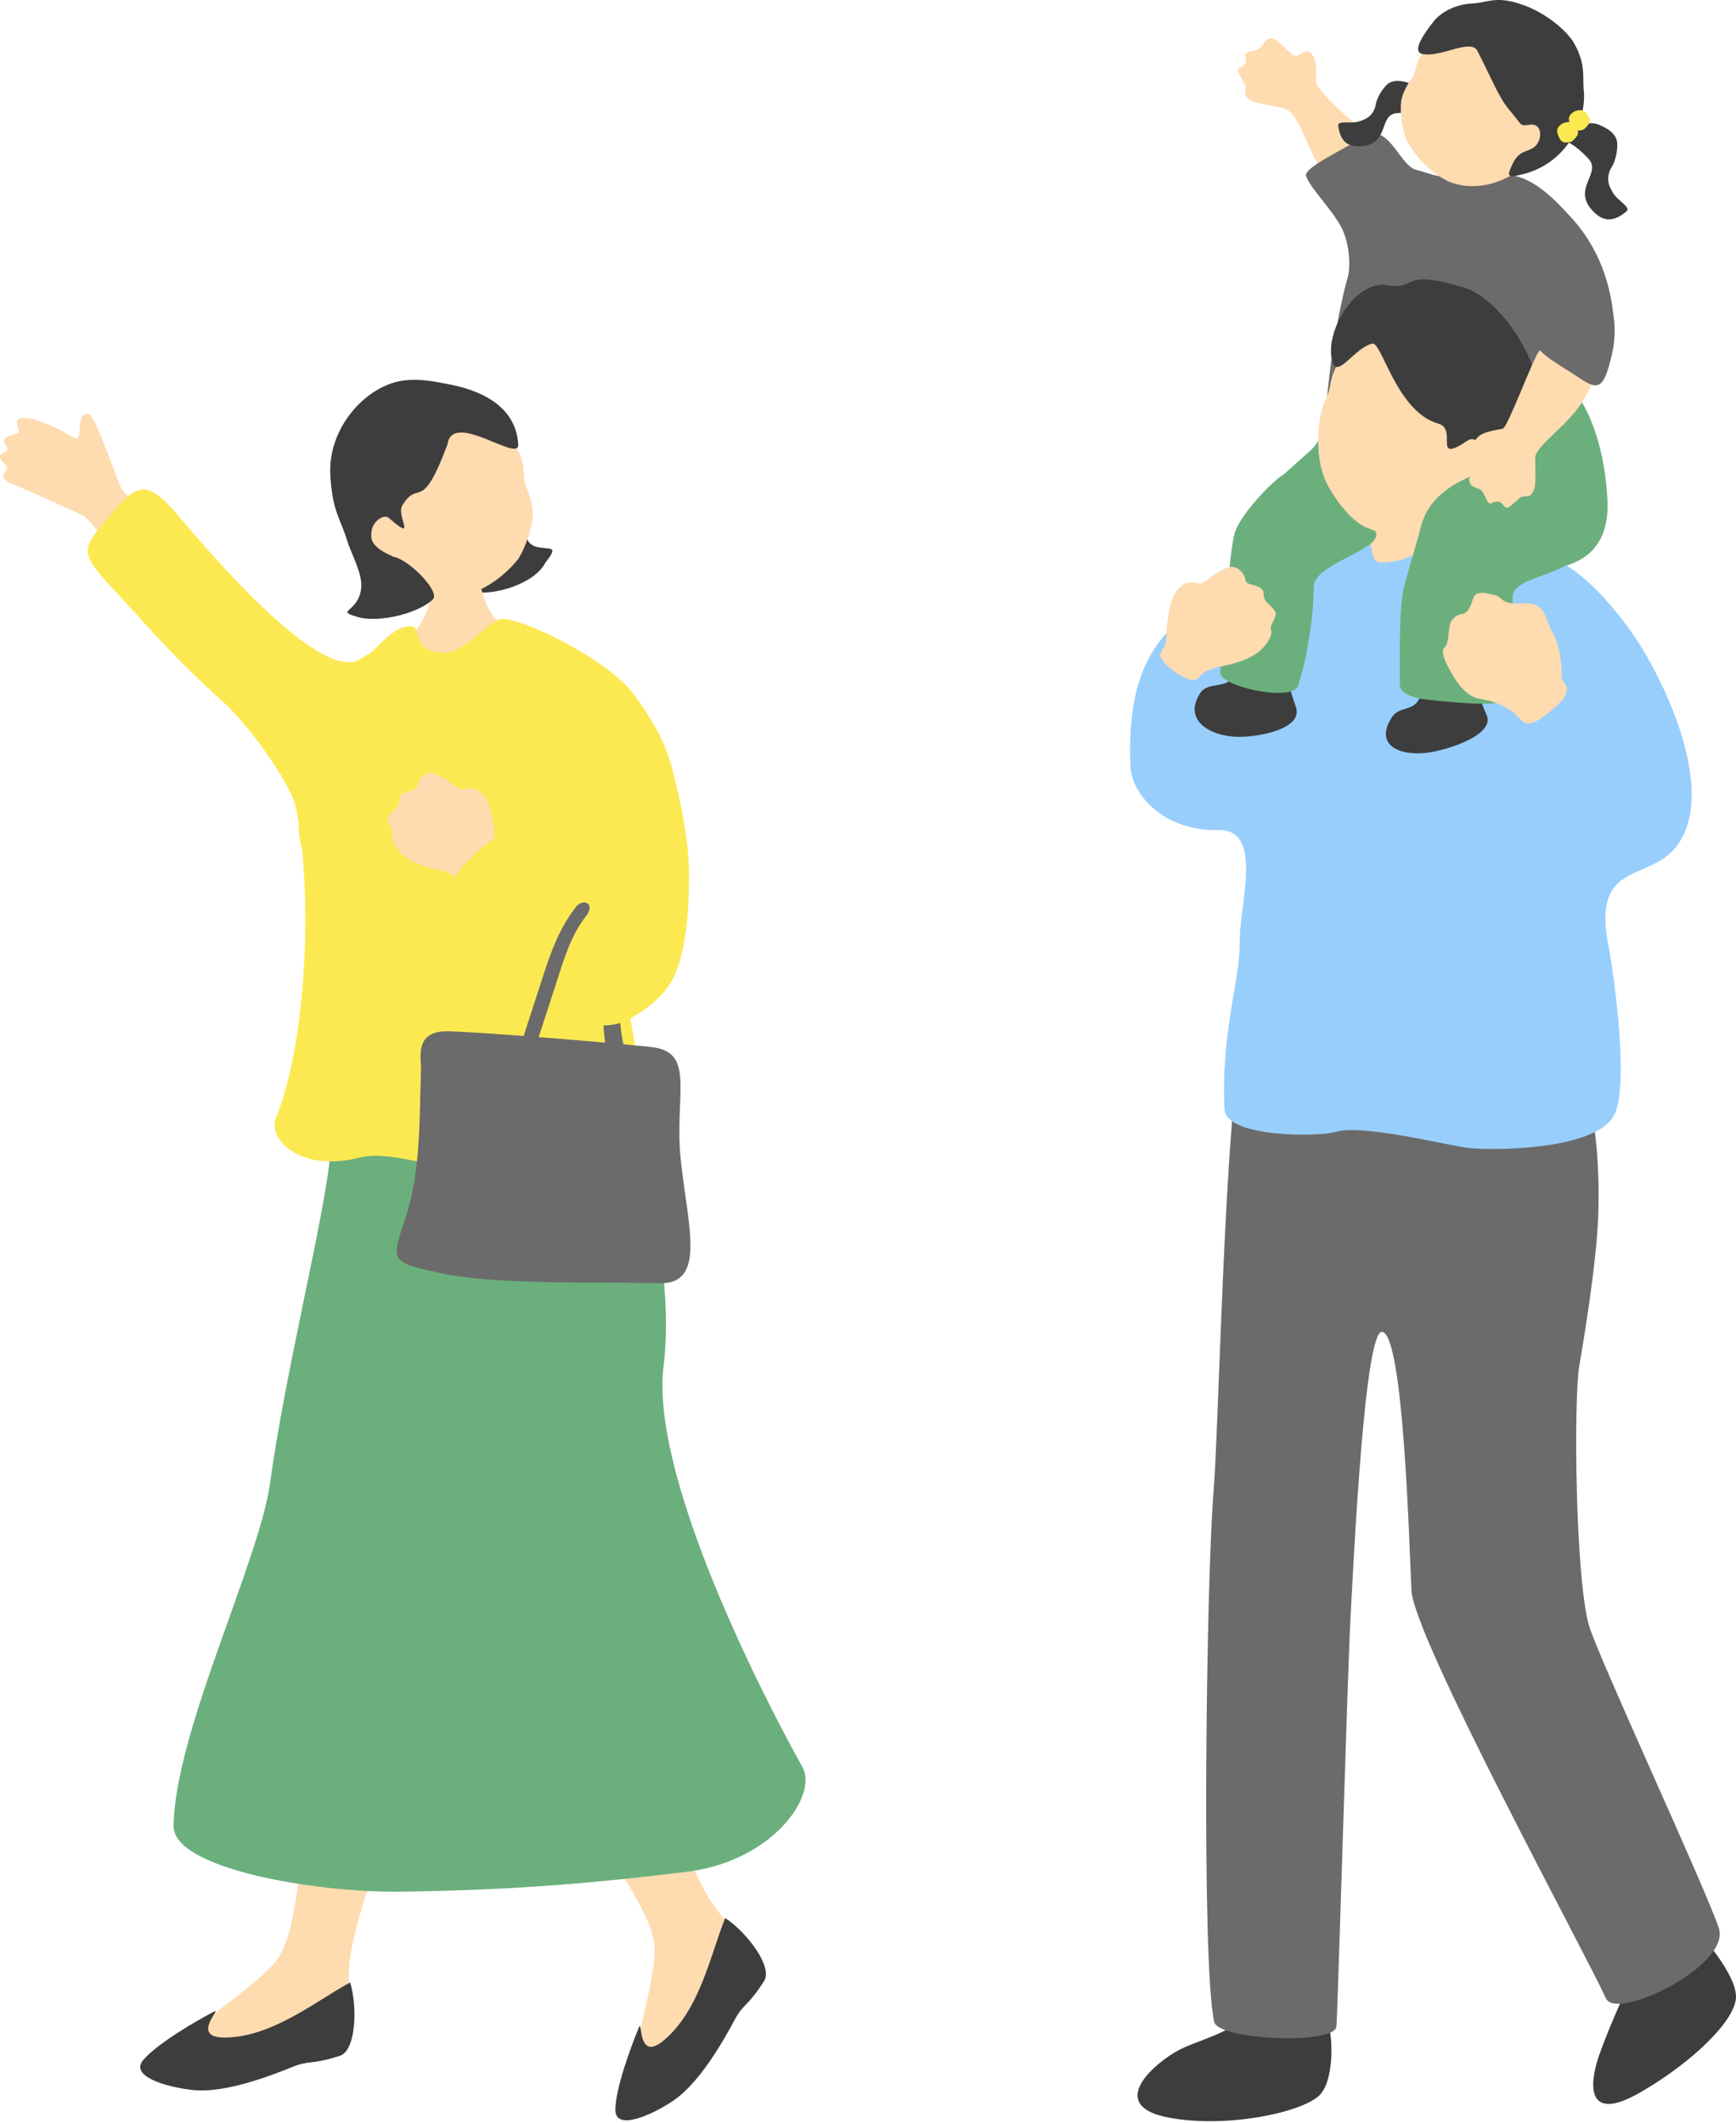
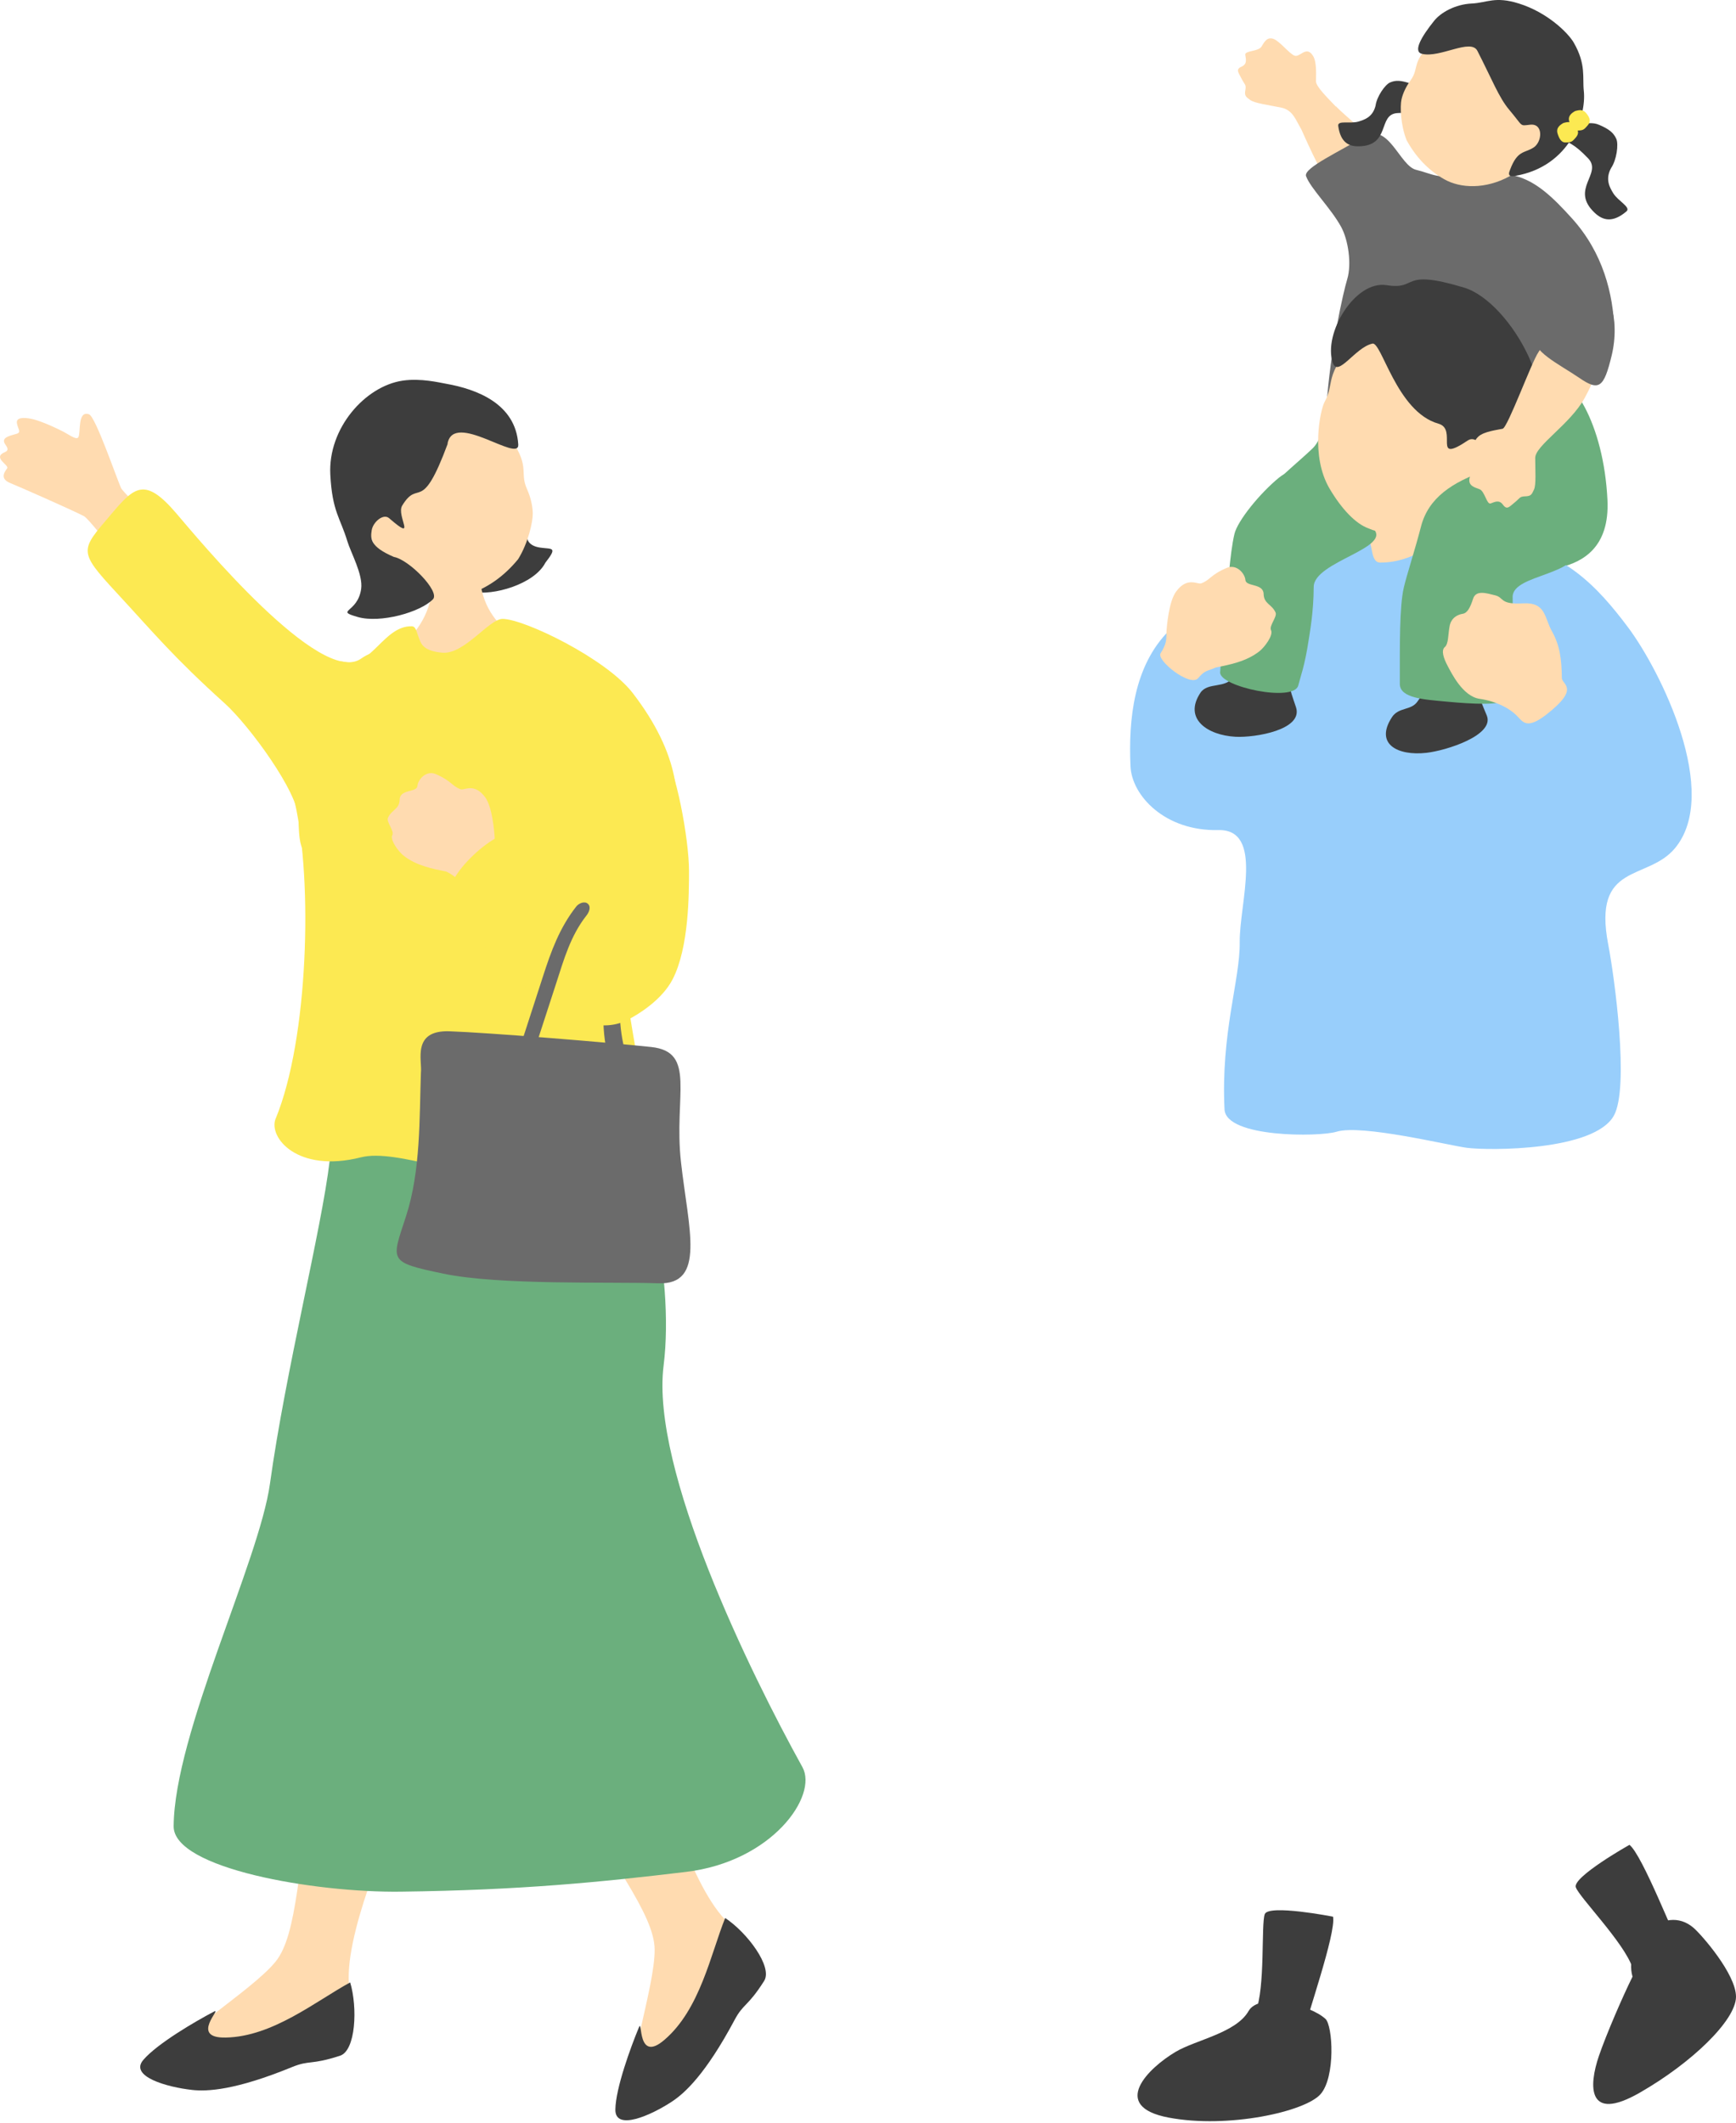
<svg xmlns="http://www.w3.org/2000/svg" width="175" height="214" viewBox="0 0 175 214" fill="none">
  <path d="M135.557 37.964C137.258 37.202 142.342 38.424 145.77 38.593C149.1 38.761 151.811 37.849 155.54 37.565C158.454 37.344 161.669 42.765 162.041 50.382C162.28 55.227 159.499 56.636 157.311 57.185C153.937 58.026 141.208 54.926 138.25 55.821C135.663 56.609 133.396 54.226 128.32 52.003C125.353 50.701 129.516 47.867 132.297 45.218C133.98 43.615 133.343 39.664 135.566 37.946L135.557 37.964Z" fill="#6BAF7D" />
  <path d="M134.663 10.742C133.848 9.883 132.67 8.741 132.661 8.209C132.652 7.678 132.767 6.314 132.377 5.658C131.686 4.507 131.04 5.844 130.482 5.605C129.924 5.366 129.003 4.144 128.374 3.922C127.745 3.701 127.47 4.188 127.169 4.693C126.868 5.206 125.468 5.091 125.53 5.525C125.592 5.959 125.761 6.447 125.15 6.721C124.538 6.996 124.839 7.297 125.15 7.917C125.46 8.537 125.646 8.501 125.539 9.077C125.433 9.662 125.592 9.759 126.026 10.078C126.46 10.406 127.904 10.592 129.127 10.84C130.349 11.088 130.606 12.089 131.182 13.037C131.217 13.099 133.157 17.625 134.574 19.565C135.646 21.035 137.311 23.117 139.286 22.009C142.245 20.362 140.703 17.873 139.304 15.632C137.825 13.267 135.664 11.77 134.671 10.716L134.663 10.742Z" fill="#FFDBB0" />
  <path d="M162.732 33.225C162.626 29.647 161.599 25.475 158.463 22.011C156.559 19.903 154.893 18.291 152.768 17.733C151.014 17.273 148.959 17.317 147.657 17.591C145.008 18.141 144.3 17.485 142.803 17.131C141.058 16.768 139.986 12.108 137.346 13.836C135.354 15.138 131.341 16.918 131.66 17.76C132.129 19.017 134.131 20.94 135.185 22.853C135.92 24.181 136.266 26.617 135.814 28.123C135.407 29.47 134.122 35.085 133.697 41.153C133.529 43.642 137.55 43.19 140.004 43.093C146.682 42.836 154.84 37.76 156.497 36.804C159.437 35.112 162.821 36.502 162.724 33.243L162.732 33.225Z" fill="#6B6B6B" />
  <path d="M164.575 199.226C163.591 201.21 161.953 204.983 161.182 207.224C160.146 210.262 159.986 213.974 165.283 210.944C170.571 207.915 174.982 203.628 175 201.281C175.018 198.987 171.51 195.001 170.731 194.327C167.746 191.741 163.618 195.904 164.566 199.226H164.575Z" fill="#3D3D3D" />
  <path d="M164.247 185.958C164.247 185.958 158.481 189.209 158.853 190.236C159.225 191.264 163.716 195.808 164.557 198.314C164.779 198.979 164.628 199.661 164.283 200.369C166.267 199.572 168.047 198.173 169.535 196.534C169.517 196.516 169.5 196.508 169.491 196.481C168.897 195.604 165.576 186.968 164.256 185.949L164.247 185.958Z" fill="#3D3D3D" />
  <path d="M138.498 50.641C138.773 50.658 143.202 50.924 143.538 50.915C143.644 51.447 143.795 53.581 144.034 54.263C144.636 56.008 146.001 58.09 147.125 59.551C149.995 63.555 132.679 61.695 134.468 59.994C136.115 58.453 137.657 55.946 138.321 53.413C138.569 52.483 138.472 50.995 138.498 50.641Z" fill="#FFDBB0" />
  <path d="M125.867 202.701C124.6 204.915 120.561 205.606 118.524 206.81C115.76 208.44 111.818 212.311 117.806 213.445C123.794 214.579 131.597 212.851 133.13 211.071C134.636 209.335 134.361 204.171 133.608 203.489C131.961 202.01 126.93 200.84 125.867 202.701Z" fill="#3D3D3D" />
  <path d="M134.379 193.194C134.379 193.194 127.877 191.919 127.496 192.938C127.115 193.956 127.567 200.334 126.575 202.787C126.309 203.434 125.751 203.859 125.025 204.169C127.053 204.851 129.312 204.948 131.509 204.665C131.509 204.638 131.509 204.621 131.509 204.603C131.633 203.549 134.715 194.833 134.379 193.194Z" fill="#3D3D3D" />
-   <path d="M157.258 104.06C158.534 104.334 161.563 111.084 161.102 122.785C160.916 127.497 159.588 135.46 159.216 137.568C158.613 140.996 158.799 158.888 160.163 163.787C161.023 166.842 171.732 189.863 173.264 194.319C174.557 198.092 162.945 203.752 161.891 201.432C159.8 196.834 142.572 165.195 142.289 160.341C142.085 156.807 141.545 134.468 139.321 134.246C137.577 134.078 136.487 156.638 136.142 163.034C135.823 168.88 134.857 202.92 134.716 204.275C134.53 206.135 122.793 205.63 122.395 203.796C121.092 197.835 121.597 159.269 122.333 150.403C122.917 143.272 123.626 105.025 125.672 105.273C126.726 105.397 157.267 104.051 157.267 104.051L157.258 104.06Z" fill="#6B6B6B" />
  <path d="M127.337 55.651C128.683 55.164 133.555 54.385 137.461 54.119C138.586 54.039 137.931 56.705 139.135 56.705C142.767 56.705 144.388 54.331 146 54.863C147.568 55.386 148.418 54.695 151.138 54.828C157.418 55.138 161.129 59.248 164.105 63.216C167.444 67.671 173.476 79.939 168.844 85.501C166.063 88.841 160.509 86.848 162.121 95.21C162.759 98.531 164.256 109.585 162.697 112.438C160.73 116.025 150.101 115.981 147.887 115.697C146.027 115.458 137.258 113.297 134.724 114.076C132.997 114.608 123.581 114.687 123.44 111.826C123.059 104.103 125.016 98.779 124.972 94.97C124.928 91.073 127.443 83.562 122.811 83.668C117.434 83.792 114.095 80.196 113.962 77.246C113.749 72.507 114.281 67.131 117.859 63.552C120.145 61.267 123.865 56.918 127.337 55.651Z" fill="#98CEFB" />
  <path d="M124.326 68.205C123.6 69.445 121.749 68.719 121.013 69.826C119.277 72.439 121.695 74.104 124.539 74.264C126.532 74.37 131.403 73.555 130.642 71.279C130.323 70.322 130.039 69.605 129.995 68.94C129.844 66.744 125.584 66.07 124.326 68.205Z" fill="#3D3D3D" />
  <path d="M128.985 48.1C126.975 49.729 124.742 52.528 124.441 53.813C123.963 55.823 123.777 59.42 123.494 61.926C123.281 63.795 122.998 67.763 122.998 67.772C122.944 69.225 130.438 70.819 130.872 69.092C131.085 68.233 131.527 67.144 131.926 64.486C132.032 63.751 132.422 61.731 132.431 59.154C132.44 56.576 140.598 55.212 138.348 53.193C137.294 52.245 132.36 45.371 128.985 48.108V48.1Z" fill="#6BAF7D" />
  <path d="M145.999 51.553C142.368 53.431 139.994 54.184 137.965 53.263C136.655 52.802 135.237 51.296 134.033 49.259C132.066 45.929 133.12 41.278 133.51 40.552C134.626 38.497 133.368 37.983 136.655 34.316C137.655 33.209 139.285 30.57 144.901 32.713C149.844 34.6 157.443 45.45 145.999 51.544V51.553Z" fill="#FFDBB0" />
  <path d="M138.32 34.643C136.602 35.033 134.866 38.097 134.352 36.565C133.36 33.624 136.584 28.239 139.773 28.744C143.05 29.266 141.039 27.017 147.594 28.992C152.368 30.436 158.223 41.038 153.706 44.767C150.721 47.238 150.597 51.127 145.264 52.092C144.272 52.27 146.274 48.966 146.868 48.824C149.835 47.965 149.844 47.017 149.835 46.043C149.817 45.068 148.728 43.881 147.984 44.386C144.272 46.875 147.027 43.27 144.999 42.703C140.747 41.508 139.25 34.271 138.32 34.643Z" fill="#3D3D3D" />
  <path d="M149.295 70.666C148.595 68.523 144.92 67.655 142.909 70.684C142.271 71.65 140.996 71.242 140.314 72.296C138.551 75.007 140.907 76.203 143.777 75.884C145.788 75.662 150.677 74.112 149.88 72.128C149.649 71.561 149.437 71.092 149.295 70.658V70.666Z" fill="#3D3D3D" />
  <path d="M151.563 70.561C152.112 69.4 152.289 67.496 152.351 64.83C152.413 62.164 152.519 62.562 152.484 60.18C152.448 57.797 159.561 58.08 158.994 54.865C158.25 50.684 152.245 46.574 149.88 47.389C146.354 48.594 143.989 50.197 143.245 53.076C142.661 55.352 141.793 58.001 141.509 59.241C141.066 61.181 141.111 65.069 141.111 68.931C141.111 70.384 143.582 70.508 145.796 70.72C148.586 70.986 151.315 71.083 151.563 70.561Z" fill="#6BAF7D" />
  <path d="M117.576 63.917C117.611 63.076 117.833 60.605 118.559 59.63C119.693 58.089 120.702 58.94 121.092 58.798C121.996 58.47 122.013 57.939 123.67 57.239C124.644 56.831 125.486 57.779 125.548 58.47C125.61 59.161 127.355 58.771 127.381 59.87C127.408 60.879 128.205 60.888 128.586 61.739C128.772 62.164 127.913 63.076 128.125 63.51C128.391 64.05 127.452 65.246 126.991 65.618C125.672 66.681 123.918 67.009 122.571 67.275C121.659 67.691 121.508 67.505 120.782 68.355C119.985 69.294 116.557 66.557 116.991 65.857C117.629 64.839 117.558 64.467 117.585 63.926L117.576 63.917Z" fill="#FFDBB0" />
  <path d="M155.079 35.51C154.397 36.485 151.988 43.101 151.474 43.217C150.96 43.332 149.596 43.482 149.029 44.005C148.046 44.908 149.481 45.28 149.357 45.874C149.233 46.467 148.215 47.61 148.126 48.274C148.037 48.938 148.569 49.107 149.127 49.302C149.685 49.497 149.862 50.887 150.27 50.745C150.686 50.595 151.129 50.338 151.518 50.887C151.917 51.428 152.147 51.082 152.688 50.648C153.228 50.214 153.157 50.046 153.751 50.028C154.344 50.01 154.406 49.842 154.636 49.346C154.867 48.859 154.76 47.397 154.76 46.157C154.76 44.908 158.268 42.782 159.729 40.143C161.545 36.866 161.864 34.146 160.243 33.004C157.471 31.055 155.903 34.332 155.07 35.519L155.079 35.51Z" fill="#FFDBB0" />
  <path d="M158.675 28.161C156.071 28.356 155.31 31.819 154.716 33.812C154.255 35.353 157.187 36.709 159.189 38.081C161.191 39.454 161.678 39.109 162.467 35.832C163.299 32.395 162.52 27.877 158.675 28.17V28.161Z" fill="#6B6B6B" />
  <path d="M145.645 65.228C146.026 64.883 145.964 64.033 146.124 63.147C146.274 62.261 146.947 61.951 147.435 61.871C147.922 61.801 148.205 61.251 148.498 60.348C148.79 59.444 149.844 59.79 150.738 60.011C151.633 60.233 151.164 60.95 153.511 60.817C155.858 60.685 155.663 62.243 156.443 63.625C157.222 65.016 157.426 66.389 157.444 68.338C157.444 69.011 159.348 69.338 155.876 72.031C153.954 73.519 153.546 72.811 152.962 72.2C152.173 71.376 150.827 70.685 149.144 70.437C147.461 70.189 146.319 67.85 145.92 67.097C145.521 66.345 145.264 65.565 145.636 65.228H145.645Z" fill="#FFDBB0" />
  <path d="M144.449 11.772C144.21 11.223 143.918 10.116 143.555 9.638C143.191 9.159 142.802 8.628 142.173 8.415C141.198 8.087 140.676 8.07 140.118 8.318C139.622 8.53 138.78 9.744 138.665 10.656C138.373 11.825 137.523 12.073 136.947 12.251C136.132 12.499 134.821 12.1 134.901 12.685C135.131 14.403 136.017 14.775 137.009 14.748C140.206 14.669 138.869 11.542 140.844 11.4C142.811 11.258 142.935 11.551 144.449 11.772Z" fill="#3D3D3D" />
  <path d="M152.173 17.768C149.755 19.088 147.231 18.999 145.592 18.069C143.954 17.148 142.705 15.793 141.792 14.128C141.181 12.586 141.128 10.726 141.279 10.027C141.42 9.389 141.748 8.716 142.173 8.131C143.174 6.785 142.102 6.209 144.839 3.897C145.672 3.197 150.012 0.265 154.556 2.524C158.551 4.508 157.24 14.996 152.173 17.759V17.768Z" fill="#FFDBB0" />
  <path d="M144.592 2.073C145.238 1.276 146.673 0.435 148.356 0.355C149.915 0.284 150.694 -0.407 153.113 0.355C155.947 1.232 158.064 3.287 158.649 4.305C159.906 6.493 159.508 7.804 159.658 9.168C159.933 11.648 158.312 16.759 152.767 17.725C151.89 17.875 152.112 17.406 152.236 17.078C152.971 15.147 153.662 15.448 154.565 14.89C155.486 14.323 155.602 12.419 154.255 12.569C153.139 12.694 153.6 12.791 152.138 11.064C151.093 9.824 150.42 8.034 148.932 5.129C148.267 3.827 145.194 5.864 143.352 5.43C142.413 5.209 143.272 3.712 144.583 2.082L144.592 2.073Z" fill="#3D3D3D" />
  <path d="M156.93 13.632C157.524 13.357 158.56 12.684 159.207 12.56C159.853 12.436 160.553 12.294 161.209 12.586C162.236 13.029 162.67 13.401 162.936 14.004C163.175 14.535 162.971 16.129 162.404 16.944C161.784 18.096 162.289 18.919 162.626 19.477C163.104 20.266 164.451 20.895 163.954 21.311C162.52 22.525 161.536 22.188 160.748 21.444C158.224 19.052 161.581 17.511 160.093 15.961C158.613 14.411 158.303 14.562 156.922 13.64L156.93 13.632Z" fill="#3D3D3D" />
  <path d="M158.791 11.189C158.463 11.375 158.02 11.667 158.188 12.243C158.366 12.836 158.605 13.146 158.95 13.155C159.597 13.164 159.676 13.067 160.031 12.659C160.385 12.252 160.305 11.942 159.96 11.481C159.614 11.021 159.278 11.056 158.8 11.189H158.791Z" fill="#FCE952" />
  <path d="M157.612 12.392C157.284 12.578 156.841 12.87 157.009 13.446C157.187 14.04 157.426 14.35 157.771 14.358C158.418 14.367 158.497 14.27 158.852 13.862C159.197 13.455 159.126 13.145 158.781 12.684C158.435 12.224 158.099 12.259 157.621 12.392H157.612Z" fill="#FCE952" />
  <path d="M34.078 199.019C34.335 198.452 37.036 190.267 38.817 181.773C39.525 178.389 41.509 170.931 42.634 167.344C44.672 160.833 48.401 157.007 40.464 155.129C34.078 153.623 34.432 158.867 33.493 164.314C31.58 175.493 29.693 195.13 29.498 195.759C29.375 196.149 28.666 198.292 28.878 199.293C28.941 200.524 33.883 199.461 34.078 199.019Z" fill="#FCE952" />
  <path d="M35.415 201.349C34.007 196.938 38.542 186.415 40.224 182.305C44.317 172.313 48.994 145.431 48.905 143.739C48.905 143.739 37.673 140.816 37.275 143.172C37.062 144.465 34.015 162.42 31.872 176.441C30.074 188.213 29.985 195.007 27.78 197.726C25.317 200.764 16.947 205.698 18.213 206.761C21.765 208.408 35.893 206.433 35.406 201.34L35.415 201.349Z" fill="#FFDBB0" />
  <path d="M35.291 199.824C31.846 201.702 27.488 205.289 22.758 205.378C19.055 205.458 22.448 202.304 21.58 202.756C19.702 203.739 15.849 205.989 14.449 207.628C13.006 209.311 16.876 210.383 19.365 210.657C20.871 210.825 23.706 210.701 29.436 208.354C31.235 207.619 31.297 208.177 34.273 207.211C35.867 206.698 36.062 202.349 35.3 199.824H35.291Z" fill="#3D3D3D" />
  <path d="M74.177 194.411C70.271 191.913 67.064 180.912 65.736 176.669C62.511 166.368 48.968 142.674 47.825 141.434C47.825 141.434 37.303 146.341 38.507 148.413C39.163 149.547 48.268 165.314 55.567 177.484C61.688 187.697 65.957 192.985 65.992 196.493C66.037 200.399 62.733 209.54 64.389 209.558C68.171 208.557 77.791 198.034 74.177 194.42V194.411Z" fill="#FFDBB0" />
  <path d="M73.105 193.32C71.643 196.961 70.58 202.515 66.993 205.597C64.194 208.024 64.787 203.427 64.415 204.33C63.601 206.288 62.059 210.478 62.033 212.63C61.997 214.844 65.656 213.206 67.746 211.824C69.013 210.991 71.121 209.087 74.035 203.631C74.947 201.912 75.355 202.311 77.029 199.671C77.923 198.254 75.31 194.782 73.105 193.329V193.32Z" fill="#3D3D3D" />
  <path d="M11.491 55.64C11.057 55.029 8.904 52.257 8.462 52.026C7.31 51.424 1.845 49.015 1.065 48.705C0.047 48.297 0.339 47.713 0.72 47.208C0.968 46.88 -0.839 46.127 0.499 45.569C0.986 45.366 0.667 45.002 0.516 44.772C0.056 44.081 1.048 43.913 1.668 43.727C2.199 43.568 1.792 43.24 1.703 42.646C1.615 42.053 2.412 42.079 3.094 42.203C3.776 42.327 5.034 42.823 6.407 43.523C6.938 43.798 7.726 44.4 7.904 44.063C8.16 43.576 7.788 41.353 8.975 41.761C9.64 41.991 11.801 48.359 12.226 49.236C12.332 49.449 14.104 51.247 14.759 52.124C15.574 53.213 13.422 58.333 11.491 55.64Z" fill="#FFDBB0" />
  <path d="M38.861 70.663C39.755 68.218 39.49 64.223 36.39 66.393C32.306 69.254 19.977 54.32 17.78 51.752C14.609 48.04 13.563 49.05 11.207 51.831C8.116 55.481 7.806 55.481 11.748 59.741C15.503 63.798 17.417 66.172 22.678 70.919C25.078 73.09 30.092 79.857 30.101 82.567C30.127 90.964 33.883 80.566 34.857 78.812C36.859 75.198 37.763 73.63 38.852 70.663H38.861Z" fill="#FCE952" />
  <path d="M80.89 178.121C75.611 168.59 65.584 148.12 66.895 137.65C68.064 128.288 64.707 115.046 62.156 113.088C54.034 106.87 46.638 109.846 36.496 109.607C34.769 109.563 33.892 111.45 33.236 116.977C32.404 123.992 28.79 138.164 27.213 149.555C26.133 157.359 17.567 174.755 17.505 184.082C17.479 188.343 31.713 190.787 40.402 190.672C52.555 190.522 60.668 189.698 69.163 188.679C77.852 187.643 82.485 181 80.89 178.121Z" fill="#6BAF7D" />
  <path d="M54.964 56.745C53.821 58.906 49.685 60.075 47.63 59.65C43.254 58.746 49.817 53.981 49.995 52.112C50.119 50.748 51.252 50.978 52.873 52.582C53.378 53.078 52.351 54.885 54.45 55.195C55.637 55.372 56.266 55.071 54.964 56.736V56.745Z" fill="#3D3D3D" />
  <path d="M48.188 56.41C47.976 56.428 43.883 56.667 43.618 56.667C43.556 57.145 43.697 58.917 43.591 59.546C42.519 66.056 36.842 65.604 37.727 69.838C38.533 73.718 53.565 71.14 54.468 67.757C55.266 64.763 49.437 64.807 48.454 58.961C48.312 58.12 48.215 56.72 48.188 56.41Z" fill="#FFDBB0" />
  <path d="M39.8 57.821C42.218 60.008 45.062 60.575 47.099 59.938C49.136 59.3 50.837 58.06 52.227 56.368C53.246 54.738 53.724 52.586 53.707 51.735C53.689 50.947 53.476 50.079 53.122 49.291C52.298 47.457 53.627 47.076 51.076 43.648C50.296 42.603 46.089 38.033 40.5 39.45C35.584 40.69 34.742 53.241 39.8 57.829V57.821Z" fill="#FFDBB0" />
  <path d="M45.114 44.727C45.708 41.379 52.36 46.72 52.245 44.807C51.988 40.67 48.02 39.218 44.955 38.678C44.246 38.553 42.413 38.102 40.588 38.367C36.815 38.925 33.05 43.16 33.298 47.845C33.493 51.574 34.299 52.185 35.008 54.533C35.371 55.737 36.611 57.916 36.407 59.36C36.062 61.822 33.679 61.504 36.071 62.194C38.329 62.841 42.359 61.725 43.644 60.405C44.388 59.635 41.243 56.41 39.702 56.136C37.266 55.091 37.346 54.276 37.47 53.452C37.594 52.628 38.639 51.725 39.224 52.23C42.12 54.745 39.915 51.99 40.544 50.963C42.236 48.173 42.439 51.99 45.132 44.727H45.114Z" fill="#3D3D3D" />
  <path d="M27.789 112.756C31.102 104.722 31.518 88.858 29.738 80.966C28.356 74.819 28.364 65.439 34.866 66.741C37.435 67.254 38.728 63.056 41.509 63.127C41.979 63.136 41.979 63.791 42.386 64.695C42.519 64.987 42.873 65.66 44.627 65.793C46.824 65.952 49.313 62.383 50.659 62.383C52.847 62.383 61.111 66.395 63.777 69.85C73.352 82.268 64.778 89.797 63.122 90.656C61.076 91.71 64.468 106.981 65.567 114.714C65.841 116.653 59.269 117.92 51.926 118.691C47.701 119.134 40.003 115.732 36.389 116.653C29.968 118.283 27.018 114.625 27.789 112.747V112.756Z" fill="#FCE952" />
  <path d="M49.871 84.567C49.836 83.744 49.615 81.326 48.915 80.369C47.808 78.863 46.816 79.687 46.435 79.554C45.549 79.235 45.531 78.713 43.919 78.022C42.971 77.623 42.139 78.553 42.077 79.226C42.015 79.9 40.305 79.519 40.288 80.599C40.261 81.591 39.482 81.591 39.109 82.433C38.923 82.849 39.765 83.744 39.552 84.169C39.287 84.7 40.217 85.87 40.669 86.233C41.962 87.269 43.68 87.588 44.991 87.854C45.886 88.261 46.754 89.147 47.445 89.997C48.525 89.138 49.606 88.323 50.695 87.437C50.173 86.392 49.907 85.117 49.88 84.576L49.871 84.567Z" fill="#FFDBB0" />
  <path d="M61.413 98.083C60.642 101.006 60.607 104.071 61.413 106.994C61.705 108.066 63.299 107.029 63.069 106.197C62.343 103.575 62.272 100.785 62.972 98.145C63.078 97.755 62.998 97.277 62.502 97.251C62.05 97.233 61.528 97.658 61.413 98.092V98.083Z" fill="#6B6B6B" />
  <path d="M66.772 75.515C65.125 73.247 63.158 74.762 60.997 78.402C58.96 81.839 61.413 91.184 59.969 92.007C58.951 92.592 57.356 91.246 55.541 89.12C55.054 88.553 52.139 85.063 51.626 84.275C50.749 82.937 44.141 88.58 45.443 90.767C48.605 96.082 57.472 105.746 63.238 102.814C64.31 102.273 66.728 100.803 67.808 98.704C69.456 95.506 69.456 90.085 69.456 87.782C69.456 84.585 68.136 77.392 66.772 75.515Z" fill="#FCE952" />
  <path d="M42.431 108.13C42.272 112.727 42.413 117.998 40.943 122.55C39.472 127.103 39.03 127.201 44.69 128.379C50.35 129.566 61.546 129.185 66.364 129.353C71.183 129.521 69.402 123.87 68.65 117.156C67.897 110.442 70.244 106.031 65.656 105.535C61.067 105.048 49.145 104.082 45.319 103.949C41.483 103.817 42.582 106.926 42.431 108.121V108.13Z" fill="#6B6B6B" />
  <path d="M53.547 106.864C54.389 104.268 55.23 101.664 56.081 99.069C56.851 96.677 57.533 94.295 59.11 92.293C59.358 91.983 59.624 91.425 59.261 91.097C58.915 90.787 58.331 91.062 58.091 91.372C56.408 93.515 55.549 95.889 54.725 98.449C53.822 101.239 52.919 104.02 52.015 106.811C51.616 108.042 53.273 107.794 53.565 106.873L53.547 106.864Z" fill="#6B6B6B" />
</svg>